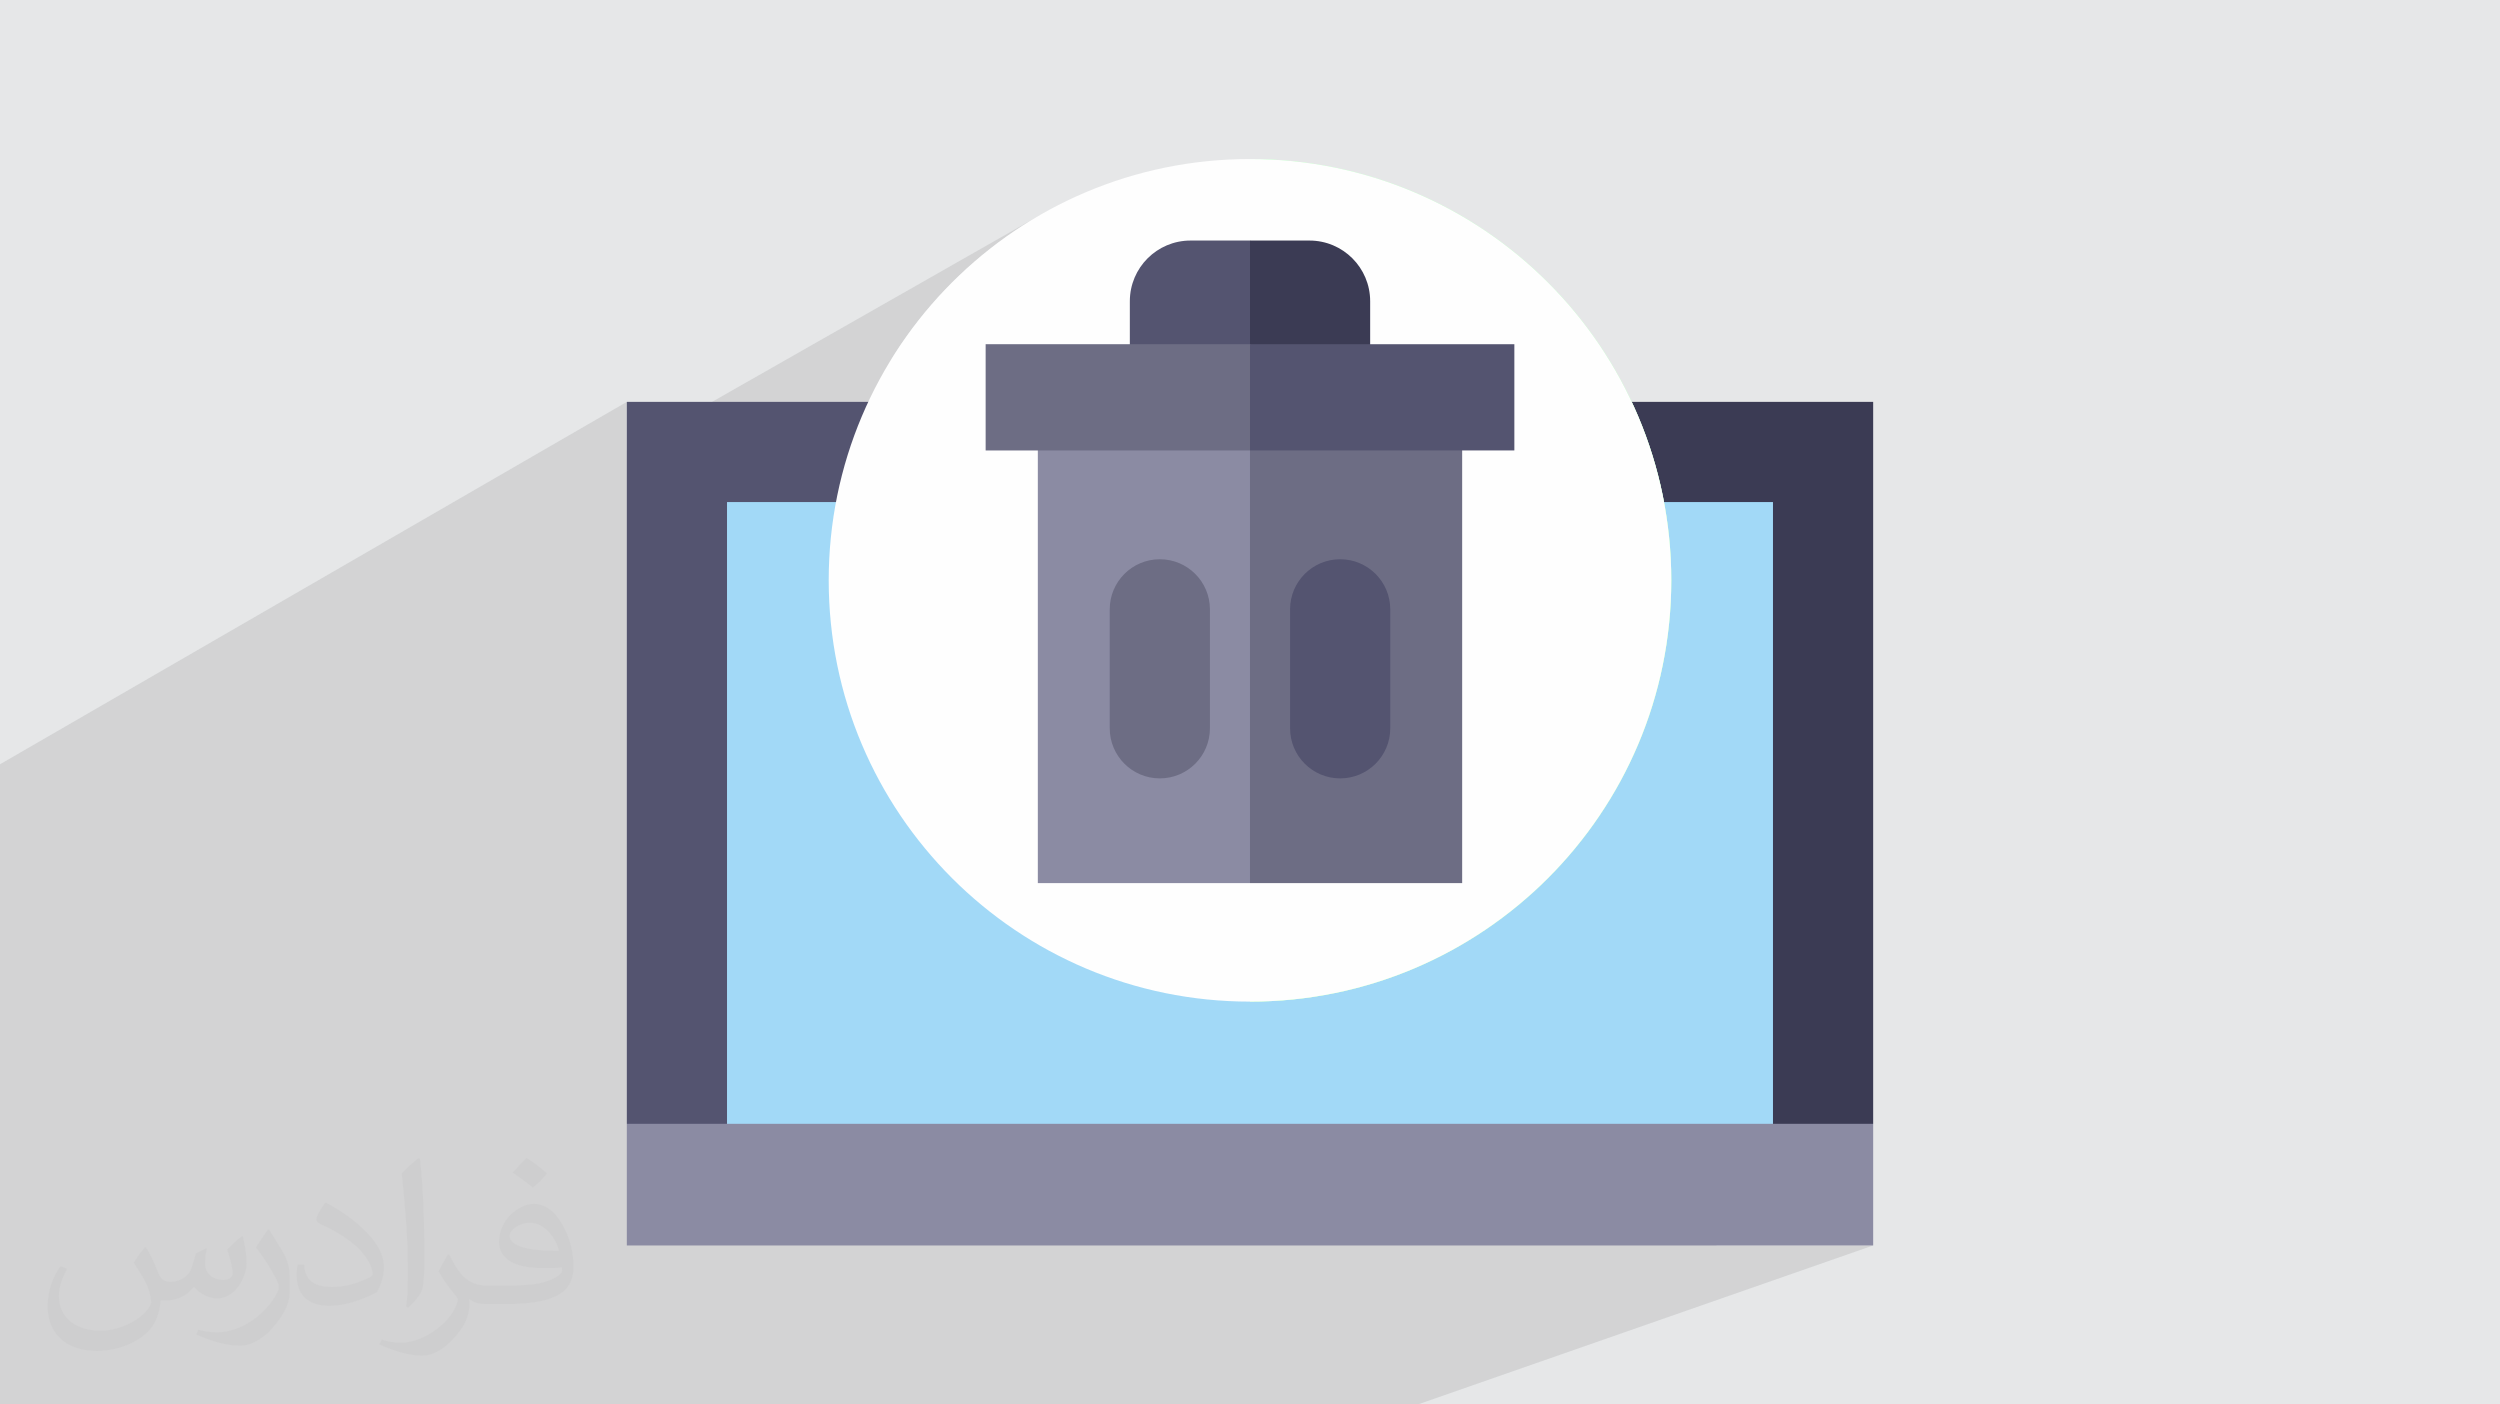
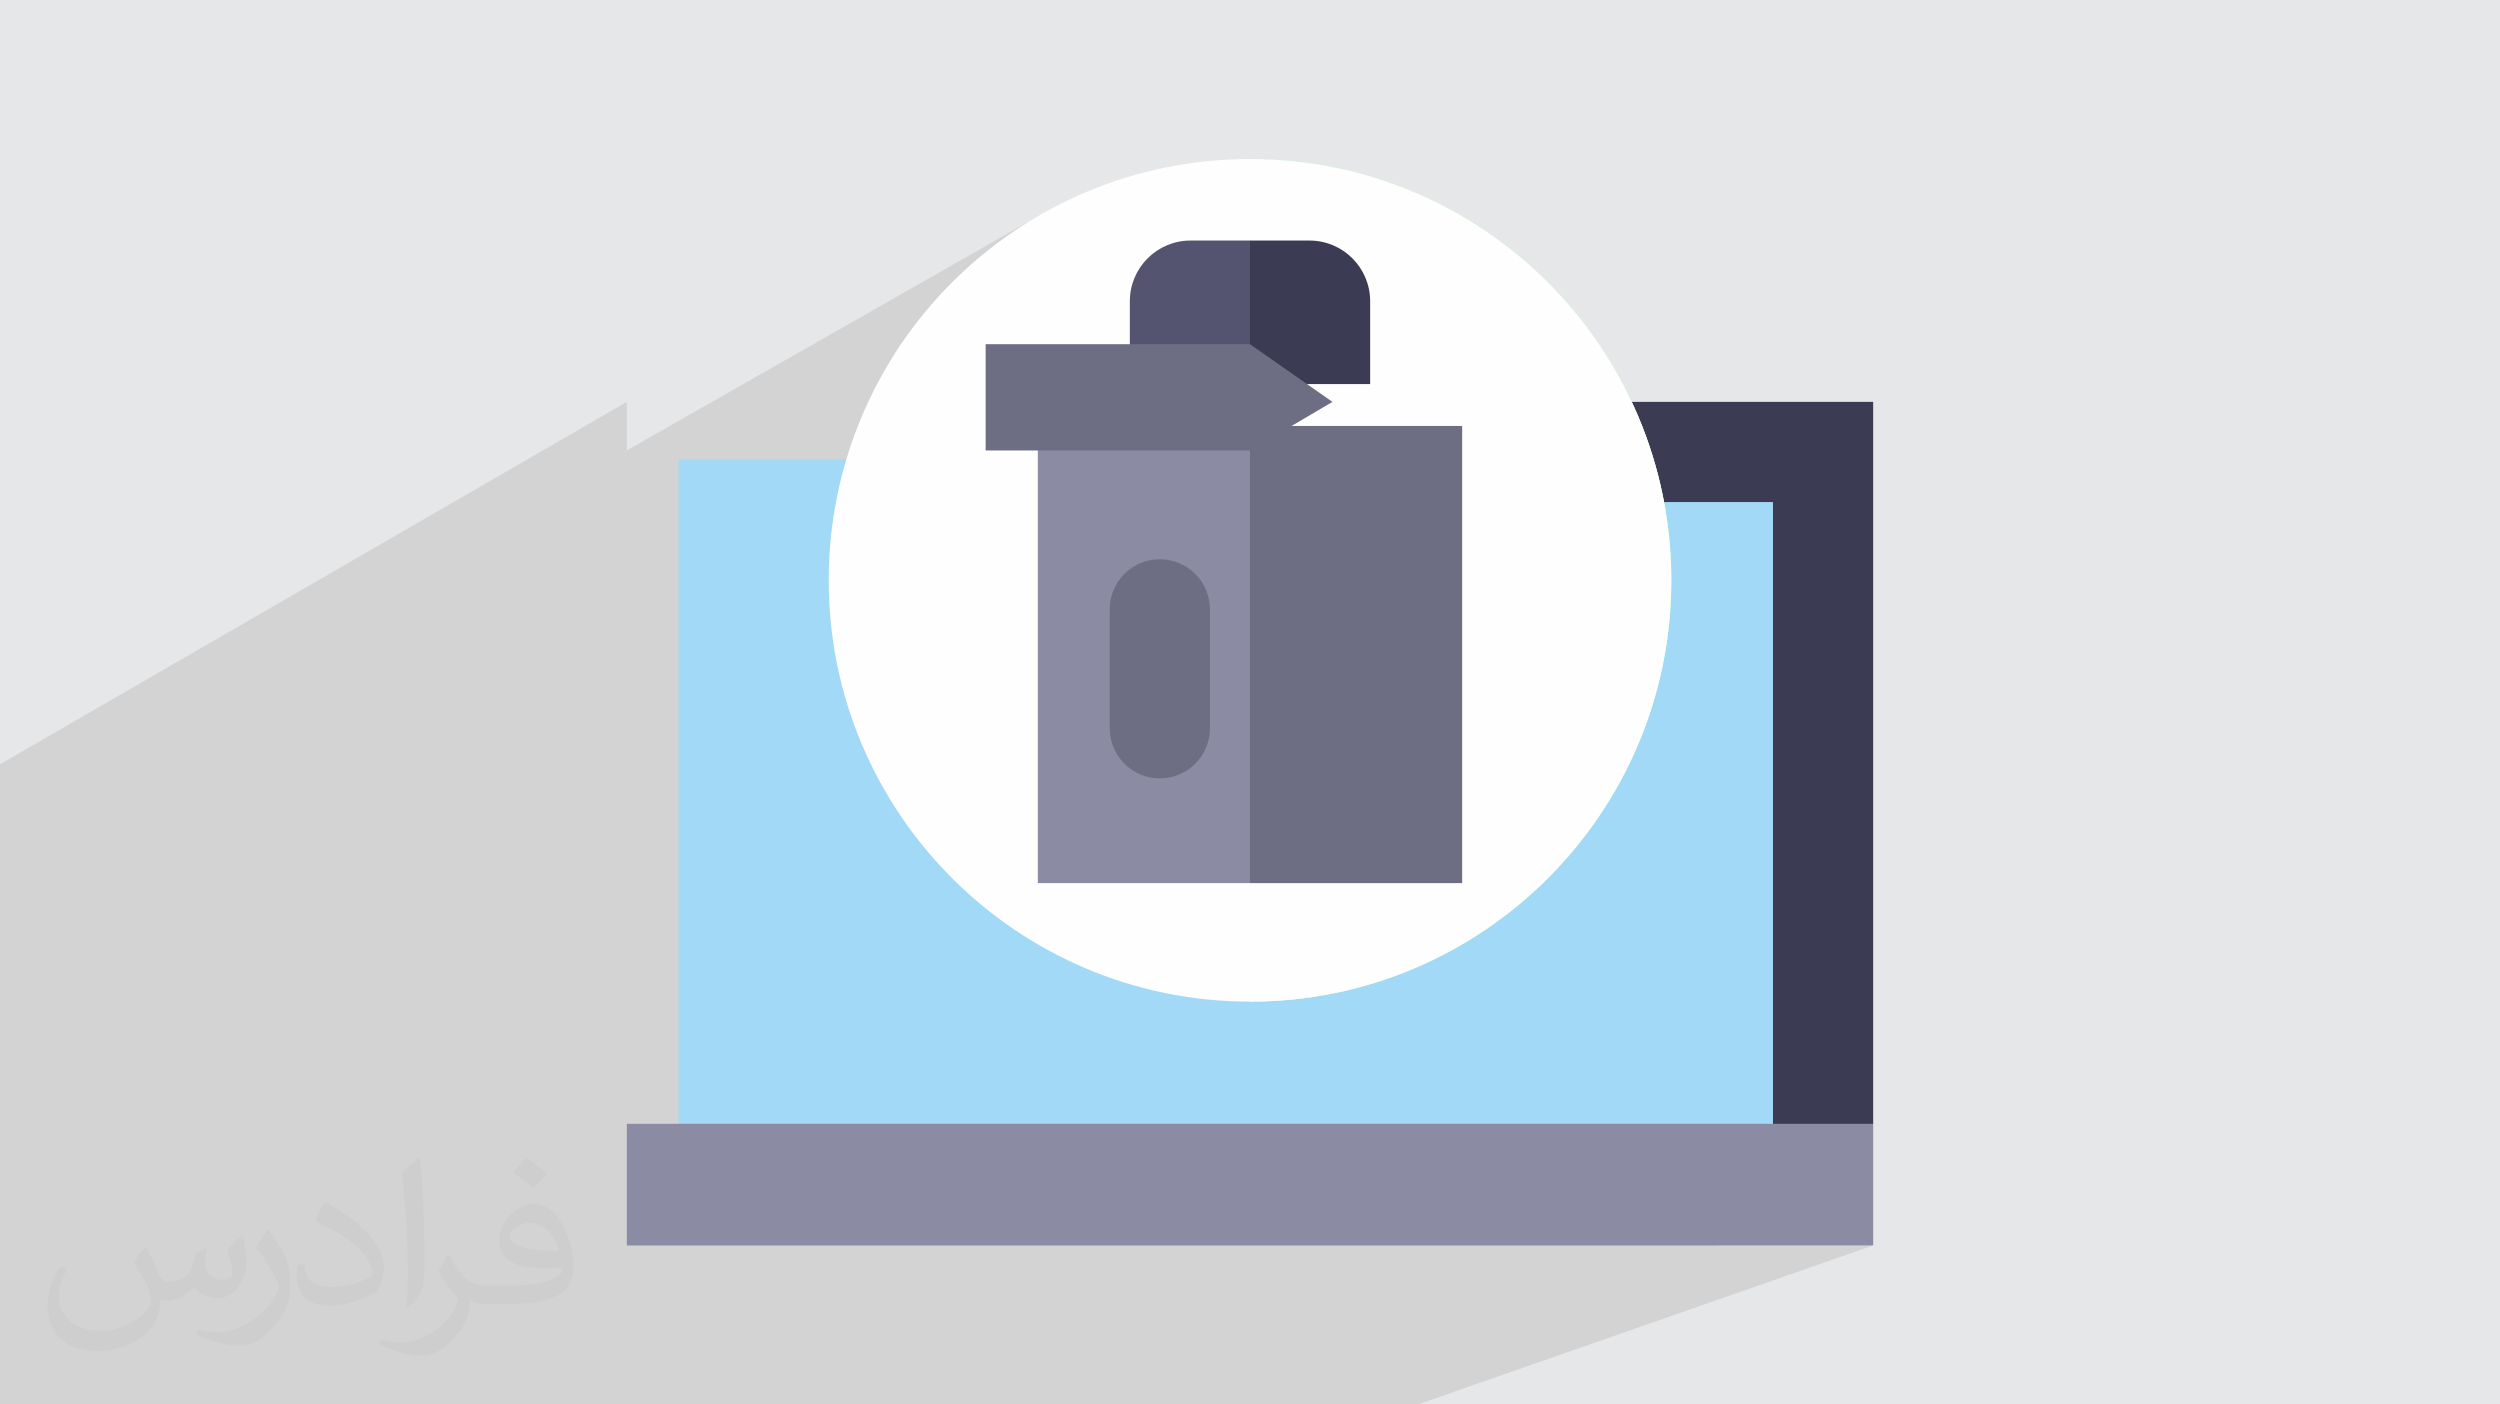
<svg xmlns="http://www.w3.org/2000/svg" xml:space="preserve" width="94.192mm" height="52.917mm" version="1.0" style="shape-rendering:geometricPrecision; text-rendering:geometricPrecision; image-rendering:optimizeQuality; fill-rule:evenodd; clip-rule:evenodd" viewBox="0 0 9404.92 5283.66">
  <defs>
    <style type="text/css">
   
    .fil6 {fill:#FEFEFE;fill-rule:nonzero}
    .fil3 {fill:#A2D9F7;fill-rule:nonzero}
    .fil5 {fill:#3B3B54;fill-rule:nonzero}
    .fil4 {fill:#545470;fill-rule:nonzero}
    .fil9 {fill:#6D6D84;fill-rule:nonzero}
    .fil8 {fill:#8B8BA3;fill-rule:nonzero}
    .fil7 {fill:#C3FFCB;fill-rule:nonzero}
    .fil2 {fill:#373435;fill-opacity:0.031}
    .fil1 {fill:#2B2A29;fill-opacity:0.102}
    .fil0 {fill:#E6E7E8}
   
  </style>
  </defs>
  <g id="Layer_x0020_1">
    <polygon class="fil0" points="-0,0 9404.92,0 9404.92,5283.66 -0,5283.66 " />
    <polygon class="fil1" points="5154.51,1444.76 4937.6,1556.04 4858.93,1602.37 5500.62,1602.37 5500.62,1694.52 5696.96,1694.52 5500.62,1791 5500.62,1888.77 6669.88,1888.77 6669.88,4446.99 6852.17,4446.99 6669.88,4512.83 6669.88,4608.74 6455.45,4685.38 7046.8,4685.38 6285.19,4951.3 6462.32,5283.66 6285.19,4951.3 5333.34,5283.66 4781.42,5283.66 4550.9,5283.66 4535.65,5283.66 3145.3,5283.66 2581.19,5283.66 1605.42,5283.66 1393.62,5283.66 1140.01,5283.66 1123.65,5283.66 1123.63,5283.66 957.27,5283.66 917.34,5283.66 670.01,5283.66 626.74,5283.66 270.64,5283.66 31.47,5283.66 5.71,5283.66 -0,5283.66 -0,5111.33 -0,4978.15 -0,4881.63 -0,4521.94 -0,4294.39 -0,4276.2 -0,4242.76 -0,3826.53 -0,3767.69 -0,3689.16 -0,3457.77 -0,3455.69 -0,3393.91 -0,3374.34 -0,3348.05 -0,3345.18 -0,3164.87 -0,3037.18 -0,2875.16 2358.12,1511.86 2358.12,1694.36 3947,789.58 3880.63,827.75 3816.33,868.96 3754.2,913.16 3694.33,960.21 3636.81,1010.02 3581.78,1062.49 3529.3,1117.54 3479.48,1175.04 3432.43,1234.92 3388.25,1297.06 3352.12,1353.42 4702.45,598.29 4702.45,904.93 4926.2,904.93 4926.2,904.94 4926.2,904.93 4782.35,982.74 4782.36,982.74 4926.2,904.94 4949.55,906.12 4972.21,909.58 4994.09,915.2 5015.07,922.88 5035.03,932.5 5053.85,943.93 5071.42,957.07 5087.64,971.81 5102.38,988.02 5115.52,1005.6 5126.95,1024.42 5136.56,1044.38 5144.24,1065.36 5149.86,1087.23 5153.33,1109.9 5154.51,1133.24 " />
    <path class="fil2" d="M548.54 4691.91c17.95,27.21 29.6,53.36 40.96,82.43 8.45,16.91 12.93,48.09 52.57,48.09 11.61,0 28.28,-3.42 43.06,-11.61 16.63,-8.73 29.32,-21.94 35.94,-42l15.85 -53.36 38.57 -19.02 2.64 2.64c-5.27,20.09 -6.59,39.36 -6.59,54.43 0,44.63 38.57,61.56 69.22,61.56 17.95,0 34.09,-8.73 34.09,-25.11 0,-21.13 -8.98,-57.06 -20.62,-89.29 17.95,-17.95 35.94,-35.94 56.53,-50.47l3.17 1.6c8.98,38.04 14,75.56 14,100.66 0,24.57 -10.83,51.79 -19.81,69.49 -18.49,34.87 -51.25,62.62 -90.87,62.62 -30.1,0 -63.65,-15.07 -86.66,-43.06l-1.32 0c-21.66,26.96 -55.22,51.25 -108.86,51.25l-16.63 0c-2.64,35.41 -10.29,60.49 -21.94,82.95 -31.95,62.34 -126.81,106.47 -216.1,106.47 -124.17,0 -186.51,-71.59 -186.51,-166.96 0,-58.91 19.27,-113.6 48.88,-152.42l24.29 10.04c-18.49,35.41 -30.91,68.68 -30.91,101.45 0,89.29 72.66,131.83 156.4,131.83 77.68,0 173.83,-49.41 191.28,-106.72 -6.59,-62.62 -30.1,-91.93 -66.04,-148.99 10.83,-19.02 24.83,-38.04 42.28,-58.38l3.17 0 0 0 0 0 -0.02 -0.09zm1432.13 -336.04c26.15,16.39 51.79,35.66 76.87,57.85 -14,19.81 -31.45,37.79 -53.11,53.64 -25.11,-20.34 -50.19,-37.79 -75.84,-56.27 17.42,-19.55 34.62,-38.29 52.04,-55.22l0 0 0 0 0 0 0 0 0 0 0.03 0zm13.47 244.11c-42.28,0 -76.87,27.75 -76.87,48.34 0,44.13 84.53,57.85 185.72,57.31 -12.68,-51.79 -57.06,-105.68 -108.86,-105.68l0.01 0.03zm-94.86 236.19c54.96,0 103.04,-1.6 139.74,-10.83 40.96,-10.29 75.56,-30.91 75.56,-45.17 0,-3.7 0,-8.19 -1.32,-11.89 -22.98,2.11 -49.41,2.11 -72.38,2.11 -74.49,0 -131.55,-16.91 -154.02,-58.66 -5.55,-11.61 -9.51,-24.57 -9.51,-39.36 0,-40.43 17.42,-79.79 48.09,-107 25.61,-22.45 53.89,-36.44 82.67,-36.44 52.04,0 93.51,41.75 122.57,107.54 15.85,35.94 26.68,77.4 26.68,129.72 0,34.87 -9.51,64.19 -31.17,85.85 -40.43,39.11 -114.92,53.89 -229.04,53.89l-51.79 0 0 0 -13.47 0c-28.28,0 -48.62,-5.02 -64.72,-17.42l-2.64 0c0.79,6.59 1.32,12.93 1.32,19.02 0,25.61 -8.45,58.38 -25.61,84.53 -50.72,75.3 -105.68,108.04 -153.24,108.04 -48.09,0 -107,-18.49 -160.11,-42.54l9.51 -18.49c17.17,7.13 40.96,11.89 73.7,11.89 85.85,0 198.66,-82.43 212.66,-163 -3.17,-6.59 -8.98,-15.32 -17.17,-24.57 -25.11,-29.85 -40.96,-54.68 -55.75,-80.83 12.68,-25.11 24.29,-45.17 35.13,-63.4l4.49 -0.53c36.72,74.77 69.99,117.55 144.23,117.55l11.61 0 0 0 53.89 0 0 0 0 0 0 0 0 0 0 0 0.09 0.01zm-371.98 79c6.34,-34.34 6.87,-72.91 6.87,-108.86l0 -53.36c0,-99.6 -12.68,-244.36 -22.98,-338.68 17.95,-19.27 43.06,-42 62.87,-57.31l5.81 1.6c13.47,118.62 16.63,256 16.63,383.06 0,33.3 -1.32,65.79 -4.49,89.55 -1.85,30.1 -19.27,52.83 -56.53,87.7l-8.19 -3.7zm-382.8 -157.19c1.85,46.77 24.83,83.49 105.15,83.49 49.93,0 92.19,-12.93 138.96,-35.13 8.45,-3.7 12.93,-8.73 12.93,-12.93 0,-29.32 -22.45,-68.15 -60.23,-103.55 -36.72,-33.3 -85.34,-62.62 -130.76,-82.18 -15.6,-6.59 -20.62,-13.47 -20.62,-20.09 0,-13.47 17.95,-41.75 32.77,-62.09l5.02 -0.53c52.04,27.21 110.17,67.64 153.24,112.53 39.11,41.47 63.4,83.49 63.4,129.19 0,33.81 -10.29,65.51 -26.96,95.11 -57.06,28.79 -117.83,50.72 -178.06,50.72 -73.17,0 -123.1,-34.34 -123.1,-114.92 0,-8.73 0,-22.19 3.17,-39.64l25.11 0 0 0 0 0 0 0 0 0 0 0 -0.02 0zm-132.37 -132.9l45.45 73.45c16.63,27.21 32.23,56.81 32.23,103.55l0 59.7c0,48.34 -30.91,100.13 -80.83,151.38 -39.11,34.62 -73.7,49.41 -105.68,49.41 -47.55,0 -101.98,-14.79 -164.85,-41.75l7.13 -18.49c19.81,5.27 42.79,9.77 71.06,9.77 90.36,-0.53 182.8,-66.57 225.08,-147.15 5.02,-9.26 6.87,-17.95 6.87,-24.04 0,-9.26 -5.02,-19.55 -8.98,-28.79 -22.98,-43.31 -48.62,-82.95 -76.87,-119.68 14.79,-23.25 29.6,-45.7 45.7,-67.9l3.7 0.53 0 0 0 0 0 0 0 0 0 0 -0.02 0.01z" />
    <g id="_2160608031776">
      <polygon class="fil3" points="2552.75,1728.7 2552.75,4446.99 4702.45,4446.99 6852.17,4446.99 6852.17,1728.7 4702.45,1728.7 " />
-       <polygon class="fil4" points="2358.12,1511.86 2358.12,4227.74 2735.03,4608.74 2735.03,1888.77 4702.45,1888.77 5049.7,1681.38 4702.45,1511.86 " />
      <polygon class="fil5" points="4702.45,1511.86 4702.45,1888.77 6669.88,1888.77 6669.88,4608.74 7046.8,4227.74 7046.8,1511.86 " />
      <path class="fil6" d="M3117.58 2183.17c0,875.31 709.57,1584.88 1584.87,1584.88l1074.85 -1423.92 -1074.85 -1745.84c-875.3,0 -1584.87,709.58 -1584.87,1584.88l0 0z" />
      <path class="fil7" d="M4702.45 598.29l0 3169.77c875.31,0 1584.88,-709.57 1584.88,-1584.87 0,-875.31 -709.57,-1584.9 -1584.88,-1584.9z" />
      <path class="fil7" d="M4702.45 598.29l0 3169.77c875.31,0 1584.88,-709.57 1584.88,-1584.87 0,-875.31 -709.57,-1584.9 -1584.88,-1584.9z" />
      <path class="fil6" d="M4702.45 598.29l0 3169.77c875.31,0 1584.88,-709.57 1584.88,-1584.87 0,-875.31 -709.57,-1584.9 -1584.88,-1584.9z" />
      <path class="fil4" d="M4250.4 1133.24l0 311.52 452.06 0 277.21 -269.91 -277.21 -269.91 -223.74 -0.01c-126.1,0 -228.31,102.23 -228.31,228.31l0 0z" />
      <path class="fil5" d="M4926.2 904.93l-223.75 0 0 539.83 452.06 0 0 -311.52c0,-126.09 -102.22,-228.3 -228.3,-228.3l0 -0.01z" />
      <polygon class="fil8" points="3904.29,1602.37 4702.45,1602.37 4702.45,3322.22 3904.29,3322.22 " />
      <polygon class="fil9" points="4702.45,1602.37 5500.62,1602.37 5500.62,3322.22 4702.45,3322.22 " />
      <polygon class="fil9" points="3707.96,1294.93 3707.96,1694.53 4702.45,1694.53 5012.62,1511.86 4702.45,1294.93 " />
-       <polygon class="fil4" points="4702.45,1294.93 5696.96,1294.93 5696.96,1694.52 4702.45,1694.52 " />
      <path class="fil9" d="M4363.23 2928.25c-104.08,0 -188.46,-84.38 -188.46,-188.46l0 -447.46c0,-104.08 84.38,-188.46 188.46,-188.46 104.08,0 188.46,84.38 188.46,188.46l0 447.46c0,104.1 -84.38,188.46 -188.46,188.46z" />
-       <path class="fil4" d="M5041.68 2928.25c-104.08,0 -188.46,-84.38 -188.46,-188.46l0 -447.46c0,-104.08 84.38,-188.46 188.46,-188.46 104.08,0 188.45,84.38 188.45,188.46l0 447.46c0,104.1 -84.37,188.46 -188.45,188.46z" />
      <polygon class="fil8" points="2358.12,4685.38 4702.45,4685.38 7046.8,4685.38 7046.8,4227.74 4702.45,4227.74 2358.12,4227.74 " />
    </g>
  </g>
</svg>